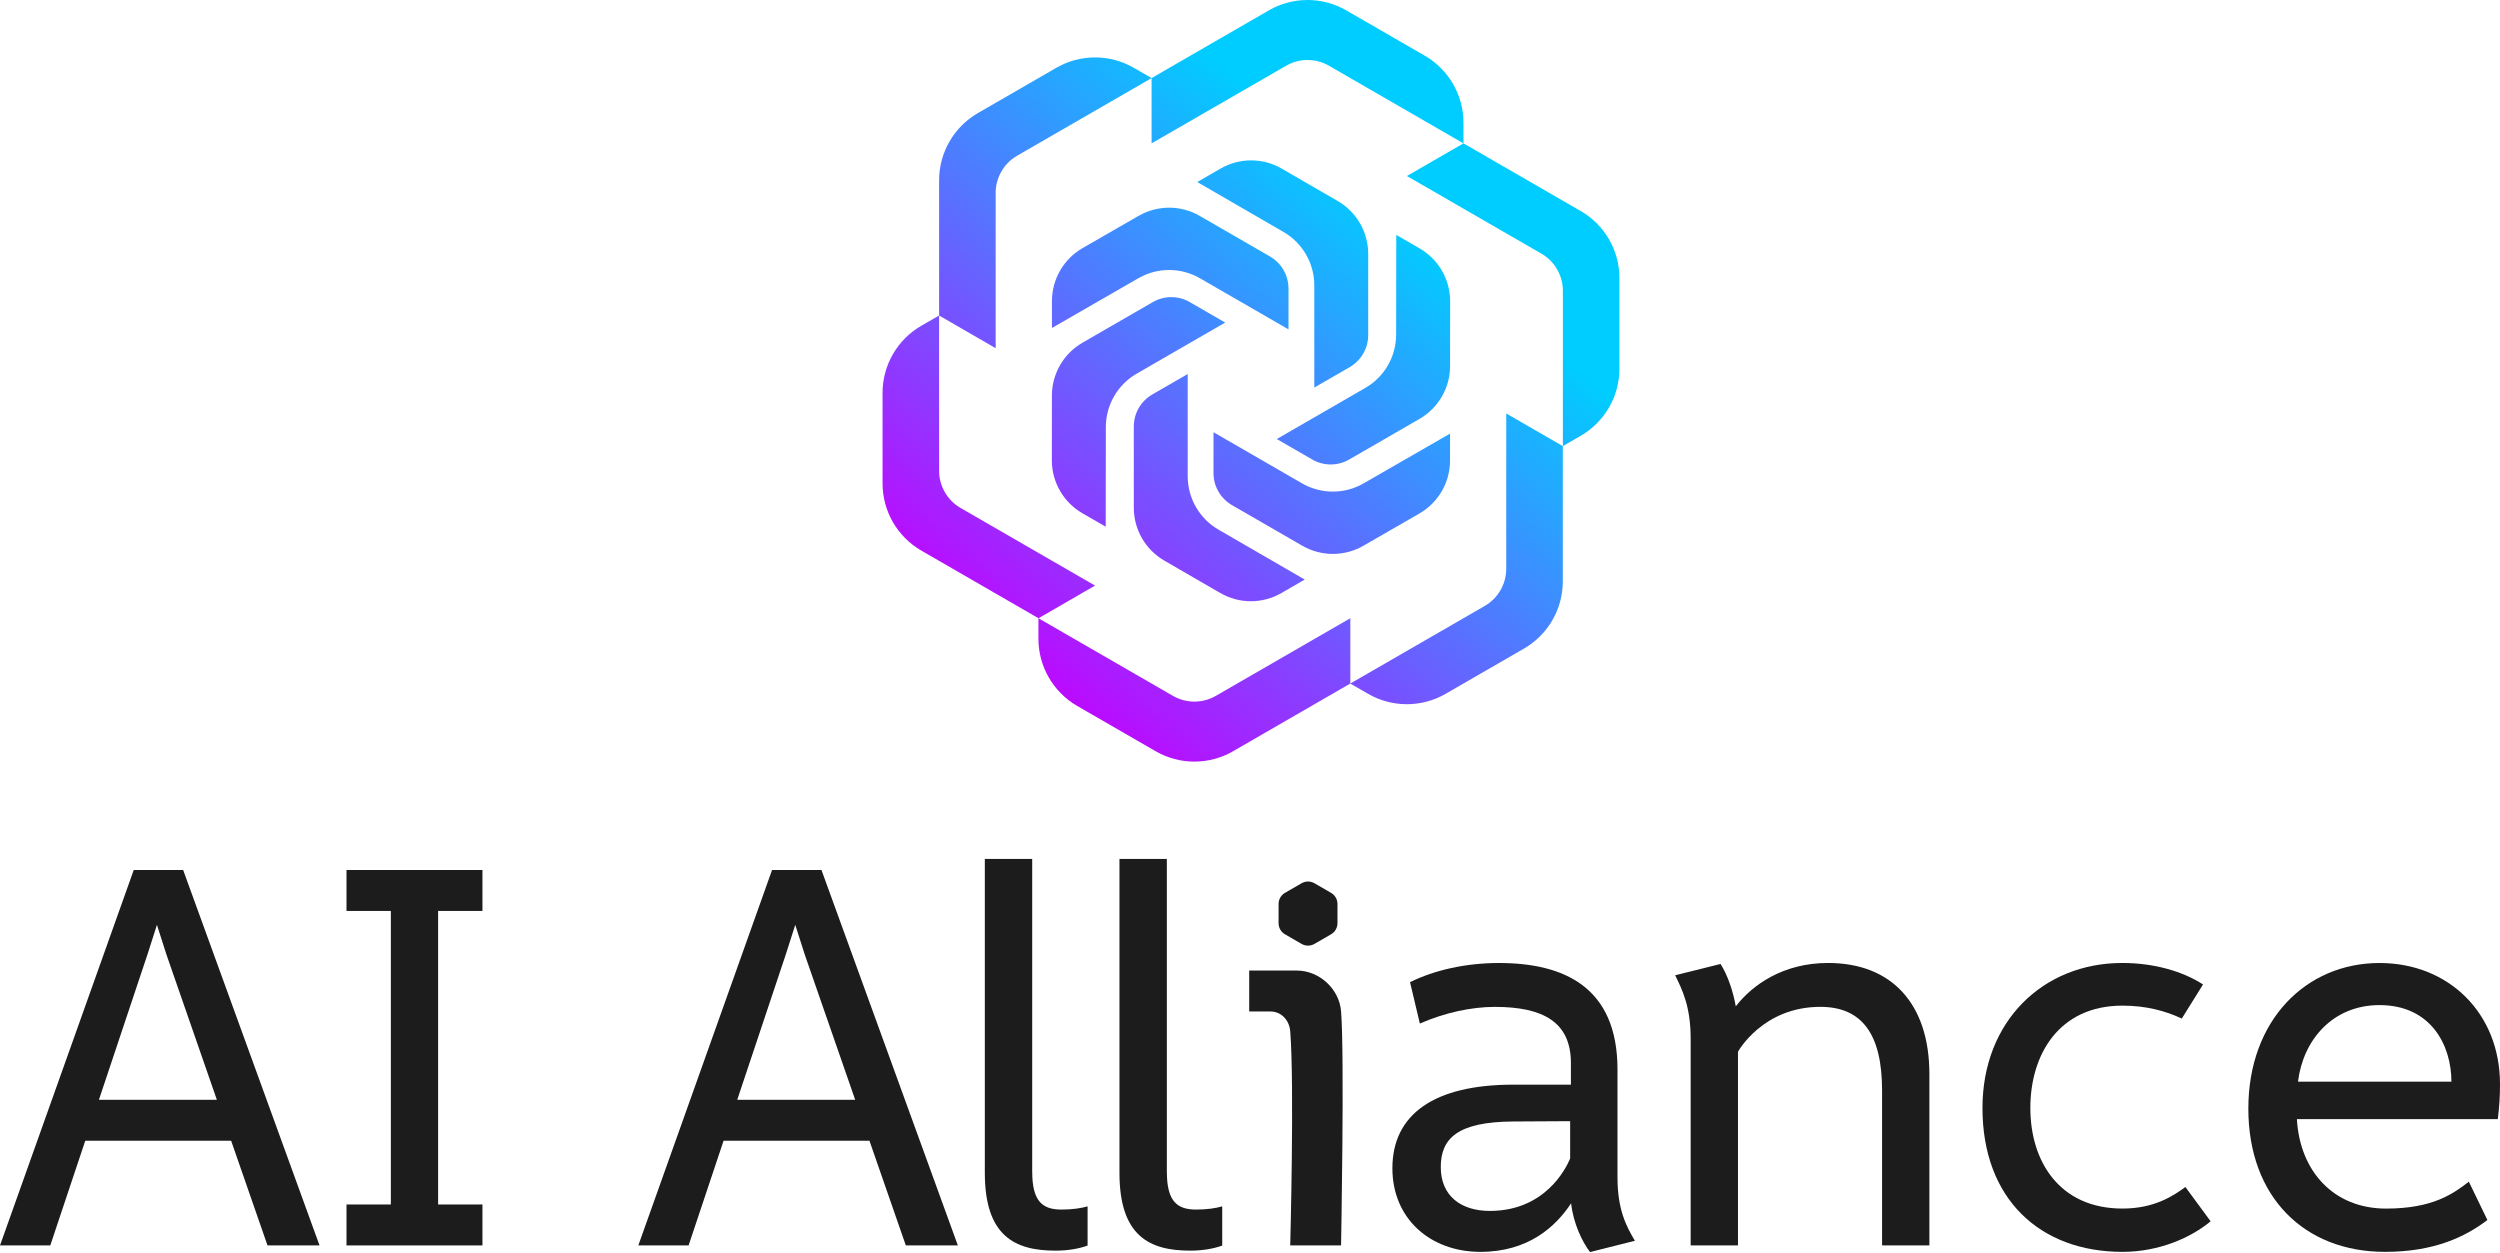
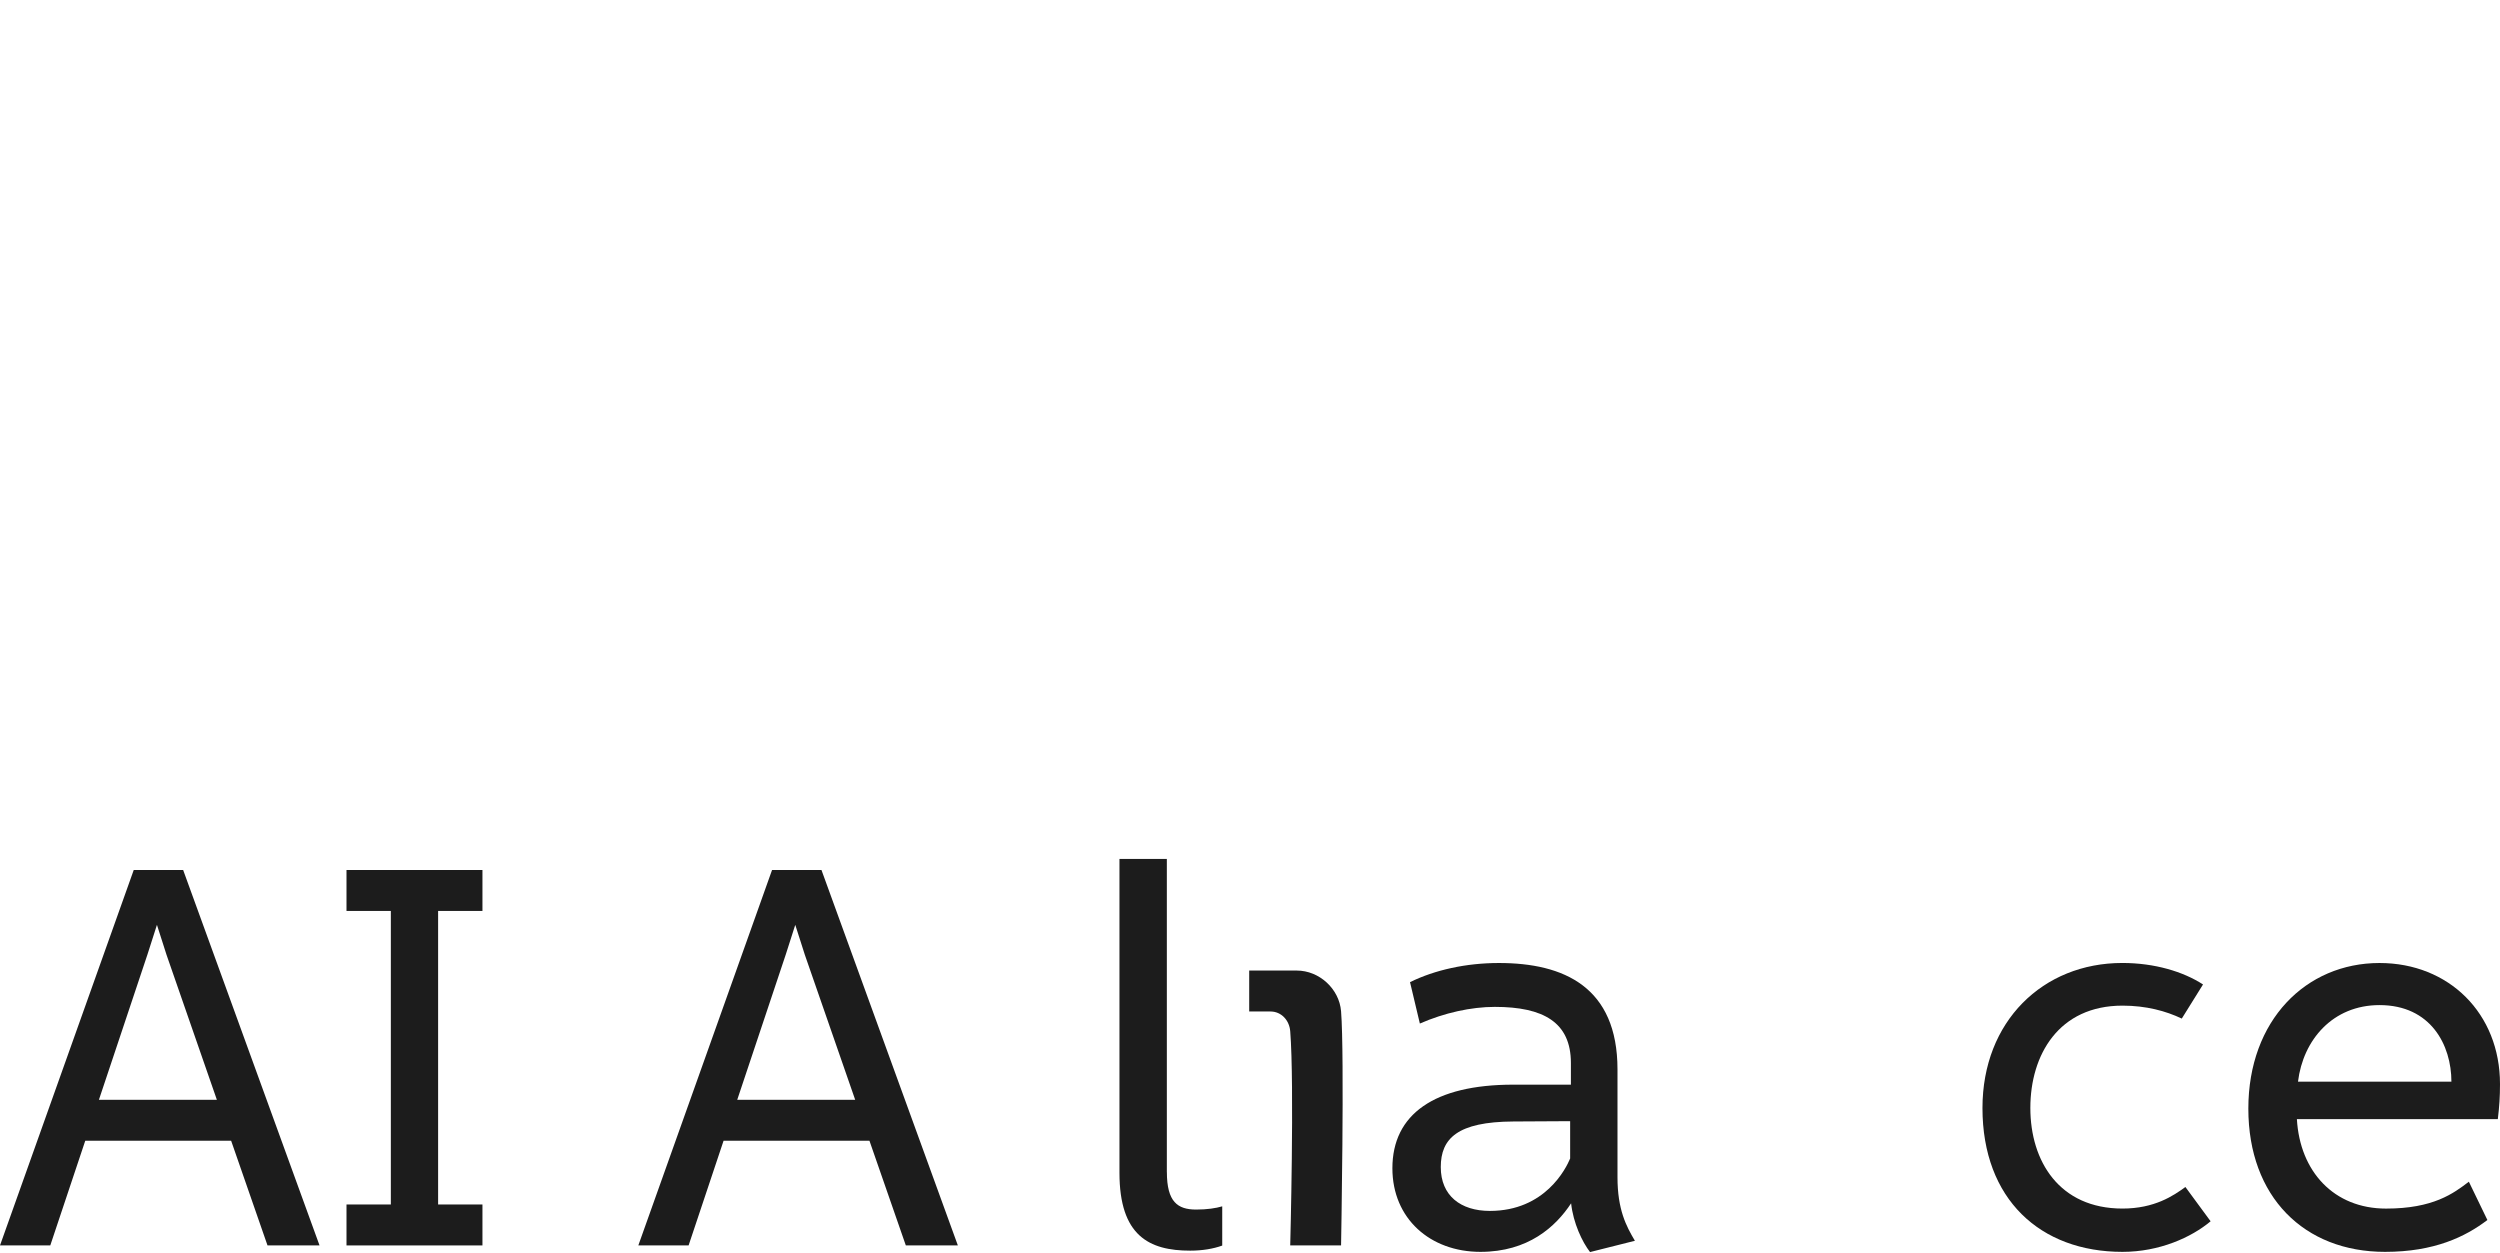
<svg xmlns="http://www.w3.org/2000/svg" width="1449" height="726" viewBox="0 0 1449 726" fill="none">
-   <path fill-rule="evenodd" clip-rule="evenodd" d="M667.468 45.251L735.37 6.043V6.024C749.276 -2.008 766.418 -2.008 780.324 6.024L825.76 32.257C839.666 40.288 848.237 55.138 848.237 71.202V83.086L916.147 122.299V122.28C930.053 130.312 938.624 145.161 938.624 161.225V213.671C938.624 229.735 930.053 244.585 916.147 252.616L905.843 258.568V168.563C905.843 159.665 901.105 151.46 893.4 147.01L815.453 102.018L848.218 83.094L770.289 38.112C762.585 33.663 753.109 33.663 745.405 38.112L667.457 83.105V45.271L589.532 90.251C581.828 94.7 577.09 102.905 577.09 111.803V201.808L544.309 182.875V104.484C544.309 88.421 552.88 73.571 566.786 65.539L612.221 39.306C626.128 31.275 643.269 31.275 657.176 39.306L667.468 45.251ZM601.913 358.339L534.001 319.124C520.094 311.092 511.523 296.242 511.523 280.179V227.732C511.523 211.669 520.094 196.838 534.001 188.807L544.305 182.855V272.86C544.305 281.758 549.043 289.963 556.747 294.413L634.695 339.405L601.913 358.339ZM782.651 396.167L714.738 435.382V435.401C700.832 443.433 683.69 443.433 669.784 435.401L624.348 409.168C610.442 401.136 601.871 386.286 601.871 370.223V358.32L679.819 403.313C687.523 407.762 696.999 407.762 704.703 403.313L782.651 358.32V396.167ZM905.8 258.569V336.959C905.8 353.023 897.229 367.872 883.323 375.904L837.887 402.137C823.981 410.169 806.839 410.169 792.933 402.137L782.629 396.186L860.576 351.193C868.281 346.744 873.019 338.539 873.019 329.64V239.635L905.8 258.569ZM703.34 274.209V250.518L754.65 280.141C765.706 286.516 779.304 286.535 790.359 280.16L840.437 251.327V266.928C840.437 279.602 833.676 291.312 822.679 297.629L790.205 316.332C779.246 322.63 765.763 322.63 754.823 316.312L714.068 292.776C707.442 288.943 703.34 281.874 703.34 274.209ZM740.02 254.466L760.551 266.312V266.331C767.177 270.164 775.363 270.164 781.989 266.331L822.744 242.794C833.703 236.458 840.464 224.786 840.464 212.151L840.502 174.67C840.522 161.996 833.761 150.286 822.783 143.949L809.281 136.148L809.204 193.93C809.185 206.681 802.386 218.468 791.33 224.843L740.02 254.466ZM782.301 212.787L761.769 224.632V165.387C761.769 152.636 754.97 140.849 743.934 134.454L693.934 105.505L707.435 97.705C718.414 91.368 731.935 91.368 742.894 97.724L775.329 116.503C786.269 122.84 793.01 134.512 793.01 147.166V194.22C793.01 201.885 788.927 208.954 782.282 212.787H782.301ZM746.812 190.907V167.216C746.812 159.551 742.709 152.482 736.084 148.649L695.328 125.113C684.388 118.795 670.906 118.795 659.947 125.093L627.473 143.795C616.475 150.113 609.715 161.823 609.715 174.497V190.098L659.793 161.265C670.848 154.89 684.446 154.909 695.502 161.284L746.812 190.907ZM689.599 175.113L710.131 186.958L658.821 216.581C647.765 222.956 640.966 234.744 640.947 247.494L640.87 305.276L627.368 297.475C616.39 291.139 609.629 279.428 609.649 266.755L609.687 229.274C609.687 216.639 616.448 204.967 627.407 198.63L668.162 175.094C674.788 171.261 682.974 171.261 689.599 175.094V175.113ZM688.393 216.793L667.861 228.638H667.881C661.236 232.471 657.152 239.54 657.152 247.206V294.259C657.152 306.914 663.894 318.586 674.834 324.922L707.269 343.701C718.228 350.057 731.749 350.057 742.727 343.721L756.229 335.92L706.228 306.971C695.192 300.577 688.393 288.789 688.393 276.039V216.793Z" fill="url(#paint0_linear_220_521)" />
  <path d="M133.949 661.186H49.41L29.14 721.85H0L77.513 504.253H106.156L185.203 721.85H155.047L133.969 661.186H133.949ZM125.7 637.455L96.519 553.414L90.964 536.046L85.451 553.269L57.327 637.455H125.7Z" fill="#1C1C1C" />
  <path d="M253.931 527.984V698.119H279.63V721.85H200.832V698.119H226.532V527.984H200.832V504.253H279.63V527.984H253.931Z" fill="#1C1C1C" />
  <path d="M503.917 661.187H419.378L399.109 721.85H369.969L447.482 504.253H476.125L555.172 721.85H525.016L503.938 661.187H503.917ZM495.669 637.456L466.487 553.414L460.933 536.046L455.42 553.269L427.295 637.456H495.669Z" fill="#1C1C1C" />
-   <path d="M598.283 679.342C598.283 696.627 604.521 701.062 615.257 701.062C621.661 701.062 626.677 700.274 630.366 699.197V721.933C625.184 723.798 618.842 724.876 611.816 724.876C588.024 724.876 570.801 716.295 570.801 679.735V497.828H598.262V679.362L598.283 679.342Z" fill="#1C1C1C" />
  <path d="M676.322 679.342C676.322 696.627 682.56 701.062 693.296 701.062C699.7 701.062 704.716 700.274 708.405 699.197V721.933C703.223 723.798 696.882 724.876 689.856 724.876C666.063 724.876 648.84 716.295 648.84 679.735V497.828H676.301V679.362L676.322 679.342Z" fill="#1C1C1C" />
  <path d="M777.304 721.85H747.811C747.811 721.85 750.277 628.73 747.811 597.683C747.314 591.403 742.692 586.264 736.391 586.264H724.039V562.533H751.625C764.64 562.533 776.226 573.124 777.283 586.118C779.335 611.507 777.283 721.829 777.283 721.829L777.304 721.85Z" fill="#1C1C1C" />
  <path d="M921.581 725.683C917.063 719.88 911.84 708.854 910.617 697.435C901.664 711.03 885.747 725.58 858.078 725.58C828.938 725.58 807.031 706.326 807.031 677.124C807.031 645.807 831.301 628.667 877.083 628.667H910.493V616.129C910.493 592.502 894.534 583.59 866.43 583.59C852.627 583.59 837.104 587.051 822.948 593.248L817.249 569.248C831.695 562.159 849.746 558.159 868.793 558.159C906.451 558.159 937.498 572.066 937.498 619.838V682.305C937.498 701.144 942.555 710.678 947.591 719.155L921.56 725.704L921.581 725.683ZM910.058 671.466V649.828L877.166 650.015C844.772 650.181 835.073 659.839 835.073 676.44C835.073 693.041 846.638 701.849 863.508 701.849C895.55 701.849 907.653 677.227 910.058 671.466Z" fill="#1C1C1C" />
-   <path d="M1118.27 622.533V721.829H1090.85V632.025C1090.85 599.321 1079.16 583.569 1055.06 583.569C1021.57 583.569 1007.33 609.601 1007.33 609.601V721.85H979.908V602.119C979.908 583.238 975.037 573.745 970.934 565.269L997.234 558.719C1001.5 565.455 1004.49 574.595 1006.06 583.279C1015.58 570.947 1033.36 558.139 1059.53 558.139C1096.65 558.139 1118.27 582.056 1118.27 622.533Z" fill="#1C1C1C" />
  <path d="M1447.74 648.647H1331.28C1333 678.906 1352.63 700.502 1382.95 700.502C1410.37 700.502 1422.06 691.694 1430.95 684.916L1441.69 707.113C1428.94 716.834 1410.91 725.58 1382.35 725.58C1335.51 725.58 1303.14 693.725 1303.14 642.554C1303.14 591.382 1336.53 558.159 1379.16 558.159C1419.39 558.159 1449 587.382 1449 628.315C1449 635.528 1448.63 641.186 1447.74 648.647ZM1420.84 626.947C1420.84 605.766 1408.94 582.553 1379.16 582.553C1352.07 582.553 1334.85 602.719 1331.92 626.947H1420.86H1420.84Z" fill="#1C1C1C" />
  <path d="M1266.66 687.984C1259.73 693.041 1248.77 700.482 1230.2 700.482C1193.56 700.482 1176.79 673.02 1176.79 642.181C1176.79 611.341 1193.27 582.865 1230.2 582.865C1243.86 582.865 1255.3 585.953 1264.56 590.367L1276.87 570.595C1265.45 563.155 1248.81 558.139 1230.12 558.139C1184.02 558.139 1149.04 592.025 1149.04 642.202C1149.04 695.072 1182.55 725.58 1230.18 725.58C1251.65 725.58 1270.2 717.145 1281.27 707.86L1266.66 687.984Z" fill="#1C1C1C" />
-   <path d="M775.197 535.072V523.942C775.197 521.29 773.788 518.823 771.488 517.497L761.85 511.922C759.55 510.595 756.71 510.595 754.41 511.922L744.772 517.497C742.472 518.823 741.062 521.29 741.062 523.942V535.072C741.062 537.725 742.472 540.191 744.772 541.518L754.41 547.093C756.71 548.419 759.55 548.419 761.85 547.093L771.488 541.518C773.788 540.191 775.197 537.725 775.197 535.072Z" fill="#1C1C1C" />
  <defs>
    <linearGradient id="paint0_linear_220_521" x1="699.954" y1="29.854" x2="468.451" y2="300.515" gradientUnits="userSpaceOnUse">
      <stop stop-color="#00CDFF" />
      <stop offset="1" stop-color="#C500FF" />
    </linearGradient>
  </defs>
</svg>